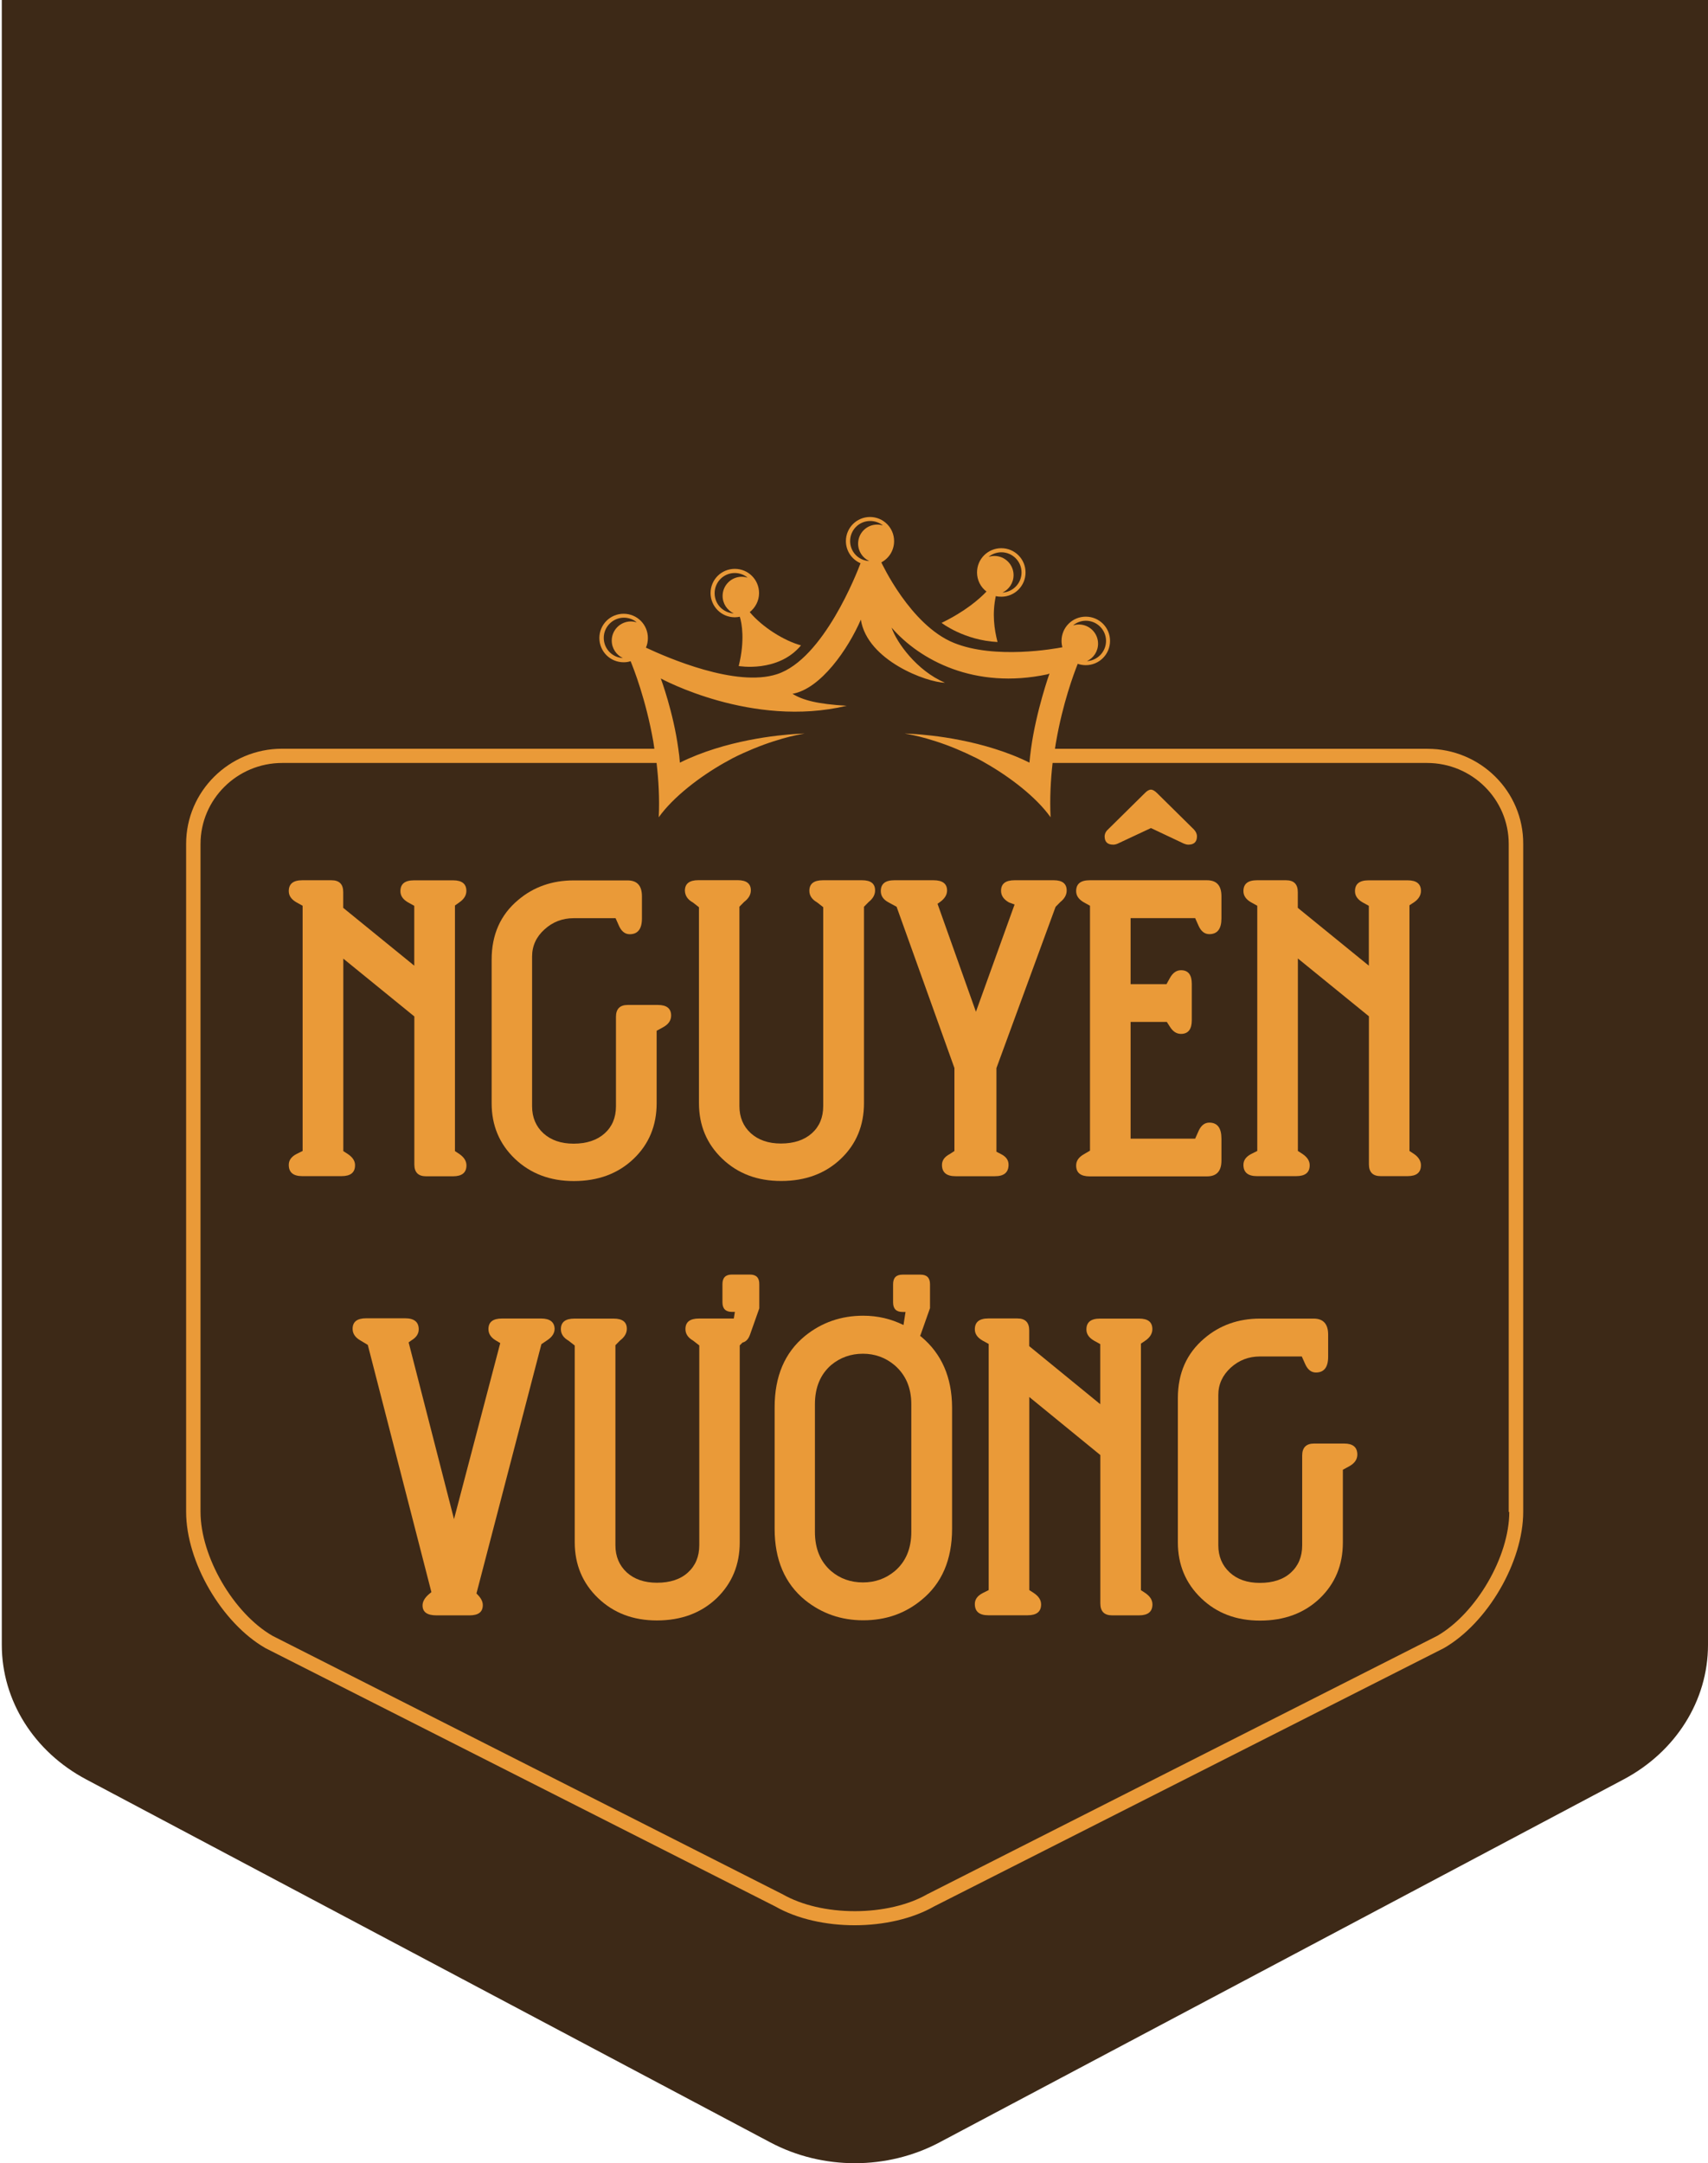
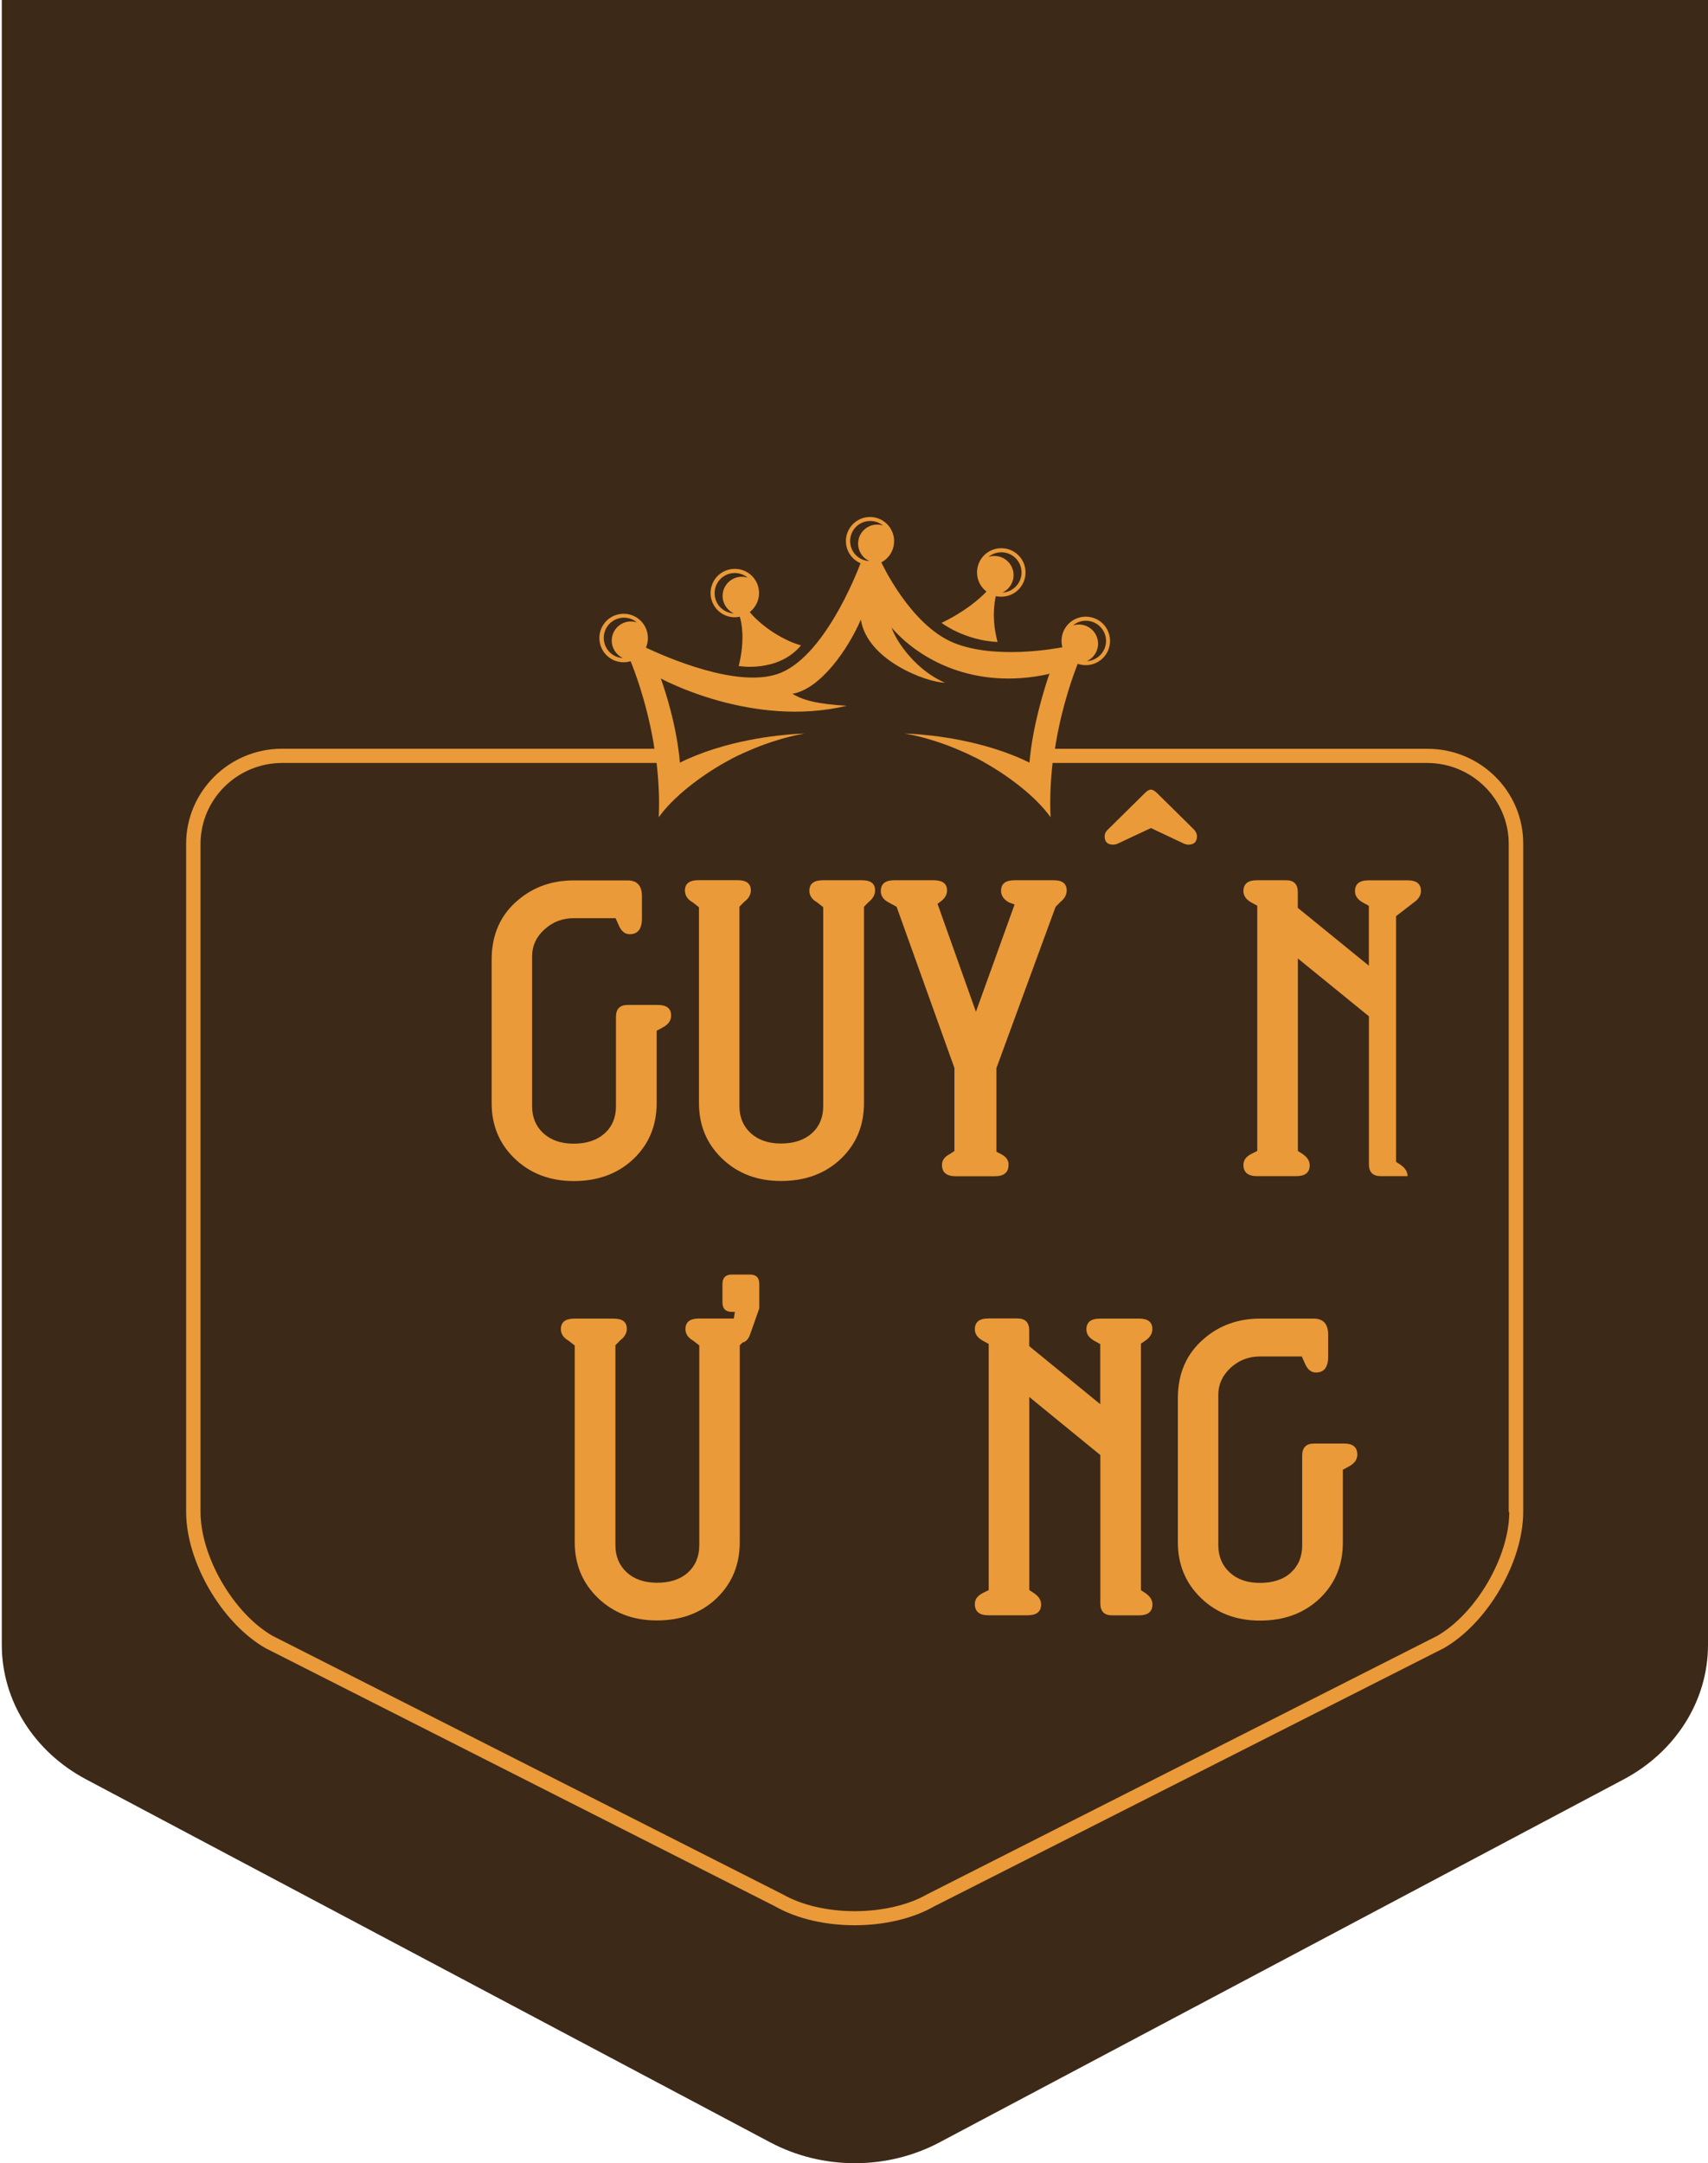
<svg xmlns="http://www.w3.org/2000/svg" version="1.1" id="Layer_1" x="0px" y="0px" viewBox="0 0 218.31 276.5" style="enable-background:new 0 0 218.31 276.5;" xml:space="preserve">
  <style type="text/css">
	.st0{fill:#3D2917;}
	.st1{fill:#EA9A38;}
</style>
  <g>
    <path class="st0" d="M0.23,210.25c0,7.1,4.11,13.65,10.79,17.19l87.45,46.4c6.68,3.54,14.92,3.54,21.6,0l87.45-46.4   c6.68-3.54,10.79-10.09,10.79-17.19V0H0.23V210.25z" />
    <g>
-       <path class="st1" d="M44.48,147.52l-0.6-0.39v-24.6l9.08,7.39v18.91c0,1.02,0.5,1.52,1.51,1.52h3.43c1.14,0,1.72-0.46,1.72-1.39    c0-0.54-0.29-1.03-0.88-1.44l-0.59-0.39v-31.39l0.6-0.43c0.57-0.4,0.86-0.88,0.86-1.44c0-0.89-0.56-1.35-1.69-1.35h-5.01    c-1.16,0-1.73,0.46-1.73,1.39c0,0.59,0.33,1.06,0.99,1.44l0.78,0.43v7.65l-9.08-7.39v-2.01c0-1.02-0.5-1.52-1.51-1.52h-3.72    c-1.16,0-1.73,0.46-1.73,1.39c0,0.59,0.33,1.06,0.99,1.44l0.78,0.43v31.34l-0.78,0.39c-0.67,0.35-0.99,0.81-0.99,1.39    c0,0.96,0.57,1.44,1.73,1.44h5.01c1.16,0,1.73-0.46,1.73-1.39C45.39,148.41,45.08,147.92,44.48,147.52" />
      <path class="st1" d="M73.34,150.96c3.11,0,5.65-0.95,7.63-2.83s2.96-4.27,2.96-7.12v-9.26l0.86-0.47    c0.67-0.38,0.99-0.86,0.99-1.48c0-0.89-0.56-1.35-1.69-1.35h-3.85c-1,0-1.51,0.5-1.51,1.52v11.43c0,1.45-0.49,2.61-1.45,3.47    c-0.96,0.86-2.29,1.31-3.96,1.31c-1.62,0-2.9-0.45-3.86-1.32c-0.96-0.88-1.45-2.04-1.45-3.46v-19.13c0-1.37,0.53-2.52,1.58-3.47    c1.05-0.96,2.3-1.44,3.74-1.44h5.35l0.47,1.05c0.32,0.67,0.77,1,1.34,1c1.03,0,1.56-0.67,1.56-2.01v-2.83    c0-1.37-0.61-2.04-1.85-2.04h-6.87c-2.76,0-5.15,0.84-7.12,2.52c-2.24,1.88-3.37,4.42-3.37,7.61v18.35c0,2.84,0.99,5.21,2.98,7.11    C67.81,150.01,70.32,150.96,73.34,150.96" />
      <path class="st1" d="M88.56,115.35l0.78,0.61v25.04c0,2.84,0.99,5.21,2.98,7.11c1.99,1.9,4.49,2.84,7.52,2.84    c3.11,0,5.65-0.95,7.63-2.83c1.98-1.88,2.96-4.27,2.96-7.12v-25.1l0.6-0.61c0.54-0.43,0.82-0.92,0.82-1.48    c0-0.86-0.54-1.3-1.65-1.3h-5.02c-1.16,0-1.73,0.45-1.73,1.35c0,0.61,0.33,1.1,0.99,1.48l0.78,0.61v25.43    c0,1.45-0.49,2.61-1.45,3.47c-0.96,0.86-2.29,1.31-3.95,1.31c-1.62,0-2.9-0.45-3.86-1.32c-0.96-0.88-1.45-2.04-1.45-3.46v-25.49    l0.6-0.61c0.57-0.43,0.86-0.92,0.86-1.48c0-0.86-0.56-1.3-1.69-1.3h-5.01c-1.16,0-1.73,0.45-1.73,1.35    C87.57,114.49,87.89,114.98,88.56,115.35" />
      <path class="st1" d="M128.91,148.87c0-0.59-0.32-1.03-0.95-1.35l-0.6-0.31v-10.69l7.56-20.61l0.6-0.61    c0.54-0.43,0.82-0.92,0.82-1.48c0-0.86-0.54-1.31-1.65-1.31h-5.01c-1.16,0-1.73,0.45-1.73,1.35c0,0.61,0.33,1.1,1.02,1.49    l0.71,0.26l-4.94,13.71l-4.91-13.8l0.31-0.22c0.6-0.43,0.91-0.92,0.91-1.48c0-0.86-0.57-1.31-1.73-1.31h-5.01    c-1.16,0-1.73,0.46-1.73,1.39c0,0.61,0.33,1.09,0.99,1.44l1.03,0.56l7.39,20.61v10.61l-0.6,0.39c-0.67,0.35-0.99,0.81-0.99,1.39    c0,0.95,0.57,1.44,1.73,1.44h5.02C128.32,150.35,128.91,149.86,128.91,148.87" />
-       <path class="st1" d="M138.54,147.53c-0.67,0.38-0.99,0.85-0.99,1.44c0,0.93,0.57,1.39,1.73,1.39h14.99c1.24,0,1.85-0.67,1.85-2.02    v-2.8c0-1.37-0.52-2.05-1.55-2.05c-0.57,0-1.02,0.33-1.34,1l-0.47,1.05h-8.25v-14.92h4.63l0.39,0.61    c0.38,0.61,0.85,0.92,1.42,0.92c0.92,0,1.38-0.59,1.38-1.74v-4.66c0-1.16-0.46-1.74-1.38-1.74c-0.57,0-1.05,0.33-1.42,1    l-0.43,0.78h-4.59v-8.44h8.25l0.47,1.05c0.32,0.67,0.77,1,1.34,1c1.03,0,1.55-0.67,1.55-2.01v-2.83c0-1.37-0.61-2.05-1.85-2.05    h-14.99c-1.16,0-1.73,0.46-1.73,1.39c0,0.59,0.33,1.06,0.99,1.44l0.78,0.43v31.3L138.54,147.53z" />
-       <path class="st1" d="M180.76,115.31c0.57-0.4,0.86-0.88,0.86-1.44c0-0.89-0.56-1.35-1.69-1.35h-5.01c-1.16,0-1.73,0.46-1.73,1.39    c0,0.59,0.33,1.06,0.99,1.44l0.78,0.43v7.65l-9.08-7.39v-2.01c0-1.02-0.5-1.52-1.51-1.52h-3.71c-1.16,0-1.73,0.46-1.73,1.39    c0,0.59,0.33,1.06,0.99,1.44l0.78,0.43v31.34l-0.78,0.39c-0.67,0.35-0.99,0.81-0.99,1.39c0,0.95,0.57,1.44,1.73,1.44h5.01    c1.16,0,1.73-0.46,1.73-1.39c0-0.56-0.31-1.03-0.91-1.44l-0.6-0.39v-24.6l9.08,7.39v18.91c0,1.02,0.5,1.52,1.51,1.52h3.43    c1.14,0,1.71-0.46,1.71-1.39c0-0.54-0.29-1.03-0.88-1.44l-0.59-0.39v-31.4L180.76,115.31z" />
+       <path class="st1" d="M180.76,115.31c0.57-0.4,0.86-0.88,0.86-1.44c0-0.89-0.56-1.35-1.69-1.35h-5.01c-1.16,0-1.73,0.46-1.73,1.39    c0,0.59,0.33,1.06,0.99,1.44l0.78,0.43v7.65l-9.08-7.39v-2.01c0-1.02-0.5-1.52-1.51-1.52h-3.71c-1.16,0-1.73,0.46-1.73,1.39    c0,0.59,0.33,1.06,0.99,1.44l0.78,0.43v31.34l-0.78,0.39c-0.67,0.35-0.99,0.81-0.99,1.39c0,0.95,0.57,1.44,1.73,1.44h5.01    c1.16,0,1.73-0.46,1.73-1.39c0-0.56-0.31-1.03-0.91-1.44l-0.6-0.39v-24.6l9.08,7.39v18.91c0,1.02,0.5,1.52,1.51,1.52h3.43    c0-0.54-0.29-1.03-0.88-1.44l-0.59-0.39v-31.4L180.76,115.31z" />
      <path class="st1" d="M142.29,107.96c0.18,0,0.36-0.04,0.57-0.13l4.25-1.99l4.21,1.99c0.21,0.08,0.39,0.13,0.57,0.13    c0.73,0,1.1-0.35,1.1-1.06c0-0.32-0.14-0.61-0.39-0.88l-4.7-4.64c-0.29-0.29-0.56-0.45-0.79-0.45c-0.24,0-0.5,0.15-0.79,0.45    l-4.7,4.64c-0.29,0.26-0.43,0.57-0.43,0.92C141.21,107.63,141.57,107.96,142.29,107.96" />
-       <path class="st1" d="M69.17,168.53h-5.01c-1.16,0-1.73,0.45-1.73,1.35c0,0.61,0.33,1.1,0.99,1.48l0.52,0.31l-5.91,22.5l-5.8-22.59    l0.36-0.26c0.63-0.38,0.93-0.85,0.93-1.41c0-0.93-0.57-1.41-1.73-1.41H46.8c-1.16,0-1.73,0.45-1.73,1.35    c0,0.61,0.33,1.1,0.99,1.48l0.95,0.57l8.13,31.6l-0.31,0.26c-0.54,0.46-0.82,0.95-0.82,1.44c0,0.85,0.59,1.27,1.77,1.27h4.24    c1.13,0,1.69-0.43,1.69-1.31c0-0.43-0.21-0.85-0.6-1.27l-0.21-0.22l8.3-31.86l0.78-0.53c0.6-0.4,0.91-0.89,0.91-1.44    C70.86,168.99,70.3,168.53,69.17,168.53" />
-       <path class="st1" d="M117.74,170.85c-0.04-0.04-0.1-0.07-0.14-0.11c0.03-0.06,0.06-0.1,0.08-0.17l1.19-3.37v-3.05    c0-0.82-0.4-1.23-1.21-1.23h-2.3c-0.81,0-1.21,0.4-1.21,1.23v2.31c0,0.82,0.4,1.23,1.21,1.23h0.38l-0.26,1.67    c-1.58-0.78-3.29-1.19-5.15-1.19c-2.82,0-5.3,0.86-7.43,2.58c-2.59,2.12-3.89,5.16-3.89,9.12v15.53c0,3.96,1.3,7,3.89,9.12    c2.13,1.71,4.6,2.58,7.43,2.58c2.86,0,5.33-0.85,7.43-2.58c2.62-2.12,3.93-5.16,3.93-9.12v-15.53    C121.67,176.05,120.36,173.03,117.74,170.85 M116.48,195.8c0,2.15-0.71,3.82-2.12,5.02c-1.16,0.96-2.51,1.44-4.06,1.44    c-1.56,0-2.91-0.47-4.06-1.44c-1.38-1.2-2.08-2.86-2.08-5.02v-16.31c0-2.15,0.7-3.82,2.08-5.02c1.16-0.96,2.51-1.44,4.06-1.44    c1.52,0,2.89,0.49,4.06,1.48c1.41,1.23,2.12,2.87,2.12,4.98V195.8z" />
      <path class="st1" d="M146.43,171.33c0.57-0.4,0.86-0.89,0.86-1.44c0-0.91-0.56-1.35-1.69-1.35h-5.01c-1.16,0-1.73,0.46-1.73,1.39    c0,0.59,0.33,1.06,0.99,1.44l0.78,0.43v7.68l-9.08-7.42v-2.01c0-1.02-0.5-1.53-1.51-1.53h-3.71c-1.16,0-1.73,0.46-1.73,1.39    c0,0.59,0.33,1.06,0.99,1.44l0.78,0.43v31.46l-0.78,0.39c-0.67,0.35-0.99,0.81-0.99,1.39c0,0.96,0.57,1.44,1.73,1.44h5.01    c1.16,0,1.73-0.46,1.73-1.39c0-0.56-0.31-1.03-0.91-1.44l-0.6-0.39v-24.68l9.08,7.42v18.96c0,1.02,0.5,1.53,1.51,1.53h3.43    c1.14,0,1.72-0.46,1.72-1.39c0-0.56-0.29-1.03-0.88-1.44l-0.59-0.39v-31.51L146.43,171.33z" />
      <path class="st1" d="M171.8,184.51h-3.85c-1,0-1.51,0.52-1.51,1.53v11.48c0,1.45-0.49,2.62-1.45,3.49    c-0.96,0.88-2.29,1.31-3.96,1.31c-1.62,0-2.9-0.45-3.86-1.34s-1.45-2.05-1.45-3.47v-19.2c0-1.37,0.53-2.52,1.58-3.49    c1.05-0.96,2.3-1.44,3.74-1.44h5.35l0.47,1.05c0.32,0.67,0.77,1,1.34,1c1.03,0,1.56-0.67,1.56-2.01v-2.83    c0-1.37-0.63-2.05-1.85-2.05h-6.87c-2.76,0-5.15,0.85-7.12,2.54c-2.24,1.9-3.37,4.43-3.37,7.64v18.42c0,2.84,0.99,5.23,2.98,7.14    c1.98,1.91,4.49,2.86,7.52,2.86c3.11,0,5.65-0.95,7.63-2.83c1.98-1.9,2.96-4.28,2.96-7.15v-9.3l0.86-0.47    c0.67-0.38,0.99-0.88,0.99-1.48C173.48,184.96,172.91,184.51,171.8,184.51" />
      <path class="st1" d="M95.85,162.91h-2.3c-0.81,0-1.21,0.4-1.21,1.23v2.31c0,0.82,0.4,1.23,1.21,1.23h0.38l-0.14,0.85h-4.45    c-1.16,0-1.73,0.45-1.73,1.35c0,0.61,0.33,1.1,0.99,1.48l0.78,0.61v25.53c0,1.45-0.49,2.62-1.45,3.49    c-0.96,0.88-2.29,1.31-3.96,1.31c-1.62,0-2.9-0.45-3.86-1.32c-0.96-0.89-1.45-2.05-1.45-3.47v-25.57l0.6-0.61    c0.57-0.43,0.86-0.93,0.86-1.48c0-0.88-0.56-1.31-1.69-1.31h-5.01c-1.16,0-1.73,0.45-1.73,1.35c0,0.61,0.33,1.1,0.99,1.48    l0.78,0.61v25.14c0,2.84,0.99,5.23,2.98,7.14c1.99,1.91,4.49,2.86,7.52,2.86c3.11,0,5.65-0.95,7.63-2.83    c1.97-1.9,2.96-4.28,2.96-7.15v-25.18l0.36-0.36c0.45-0.11,0.75-0.45,0.95-1l1.19-3.37v-3.05    C97.07,163.32,96.67,162.91,95.85,162.91" />
      <path class="st1" d="M182.46,95.71h-10.78h-0.53h-0.82h-35.49c0.08-0.56,0.15-0.93,0.15-0.93c0.85-4.88,2.23-8.59,2.76-9.93h0.01    c0.32,0.11,0.66,0.17,1.02,0.17c1.71,0,3.1-1.38,3.1-3.1s-1.38-3.1-3.1-3.1c-1.72,0-3.1,1.38-3.1,3.1c0,0.28,0.04,0.56,0.11,0.81    c-0.91,0.18-8.62,1.58-13.87-0.56c-5.59-2.27-9.27-10.29-9.27-10.29l0,0c0.98-0.52,1.63-1.53,1.63-2.72c0-1.7-1.38-3.08-3.08-3.08    c-1.7,0-3.08,1.38-3.08,3.08c0,1.27,0.77,2.36,1.87,2.83c-0.42,1.12-4.71,12.24-10.67,14.18c-5.24,1.72-14.03-2.11-16.76-3.39    c0.17-0.38,0.25-0.79,0.25-1.23c0-1.72-1.38-3.1-3.1-3.1s-3.1,1.38-3.1,3.1c0,1.72,1.38,3.1,3.1,3.1c0.31,0,0.61-0.04,0.89-0.14    c0.38,0.92,1.95,4.89,2.9,10.26c0,0,0.07,0.45,0.14,0.93H36.05c-6.75,0-12.26,5.45-12.26,12.16v85.37    c0,6.41,4.55,14.22,10.14,17.43l65.17,33.02c2.8,1.6,6.47,2.4,10.14,2.4s7.35-0.81,10.14-2.4l65.17-33.02    c5.59-3.21,10.14-11.02,10.14-17.43v-85.37C194.72,101.16,189.23,95.71,182.46,95.71 M138.79,79.34c1.42,0,2.58,1.16,2.58,2.58    c0,1.38-1.09,2.51-2.44,2.58c0.84-0.39,1.42-1.24,1.42-2.23c0-1.35-1.1-2.45-2.45-2.45c-0.25,0-0.5,0.04-0.74,0.11    C137.61,79.56,138.18,79.34,138.79,79.34 M80.64,79.43c-1.35,0-2.45,1.1-2.45,2.45c0,0.99,0.59,1.84,1.42,2.23    c-1.37-0.07-2.44-1.2-2.44-2.58c0-1.42,1.16-2.58,2.58-2.58c0.61,0,1.19,0.22,1.63,0.59C81.14,79.48,80.9,79.43,80.64,79.43     M108.66,69.16c0-1.42,1.14-2.57,2.57-2.57c0.61,0,1.19,0.22,1.62,0.57c-0.24-0.07-0.47-0.11-0.73-0.11    c-1.35,0-2.44,1.09-2.44,2.44c0,0.99,0.59,1.83,1.42,2.22C109.74,71.65,108.66,70.54,108.66,69.16 M192.91,193.24    c0,5.72-4.21,12.95-9.19,15.84l-65.13,33l-0.04,0.01l-0.04,0.03c-2.4,1.38-5.77,2.16-9.24,2.16c-3.53,0-6.8-0.77-9.24-2.16    l-0.04-0.03l-0.04-0.01l-65.13-33c-4.99-2.89-9.19-10.12-9.19-15.84v-85.37c0-5.7,4.68-10.35,10.44-10.35h47.85    c0.26,2.19,0.39,4.52,0.28,6.94c1.84-2.59,5.27-5.2,8.34-6.94c0.38-0.21,0.74-0.4,1.09-0.6c0.91-0.47,1.8-0.86,2.64-1.21    c3.78-1.56,6.58-1.95,6.58-1.95s-5.56,0.08-11.5,1.95c-1.49,0.47-3,1.05-4.45,1.77c-0.04-0.59-0.11-1.19-0.2-1.77    c-0.64-4.71-2.24-8.99-2.24-8.99s11.67,6.39,23.76,3.49c-3.75-0.22-5.59-0.71-6.93-1.53c3.61-0.63,7.12-5.73,8.74-9.48    c0.82,5.23,8.44,8.03,10.75,8.06c-3.61-1.53-6.19-5.16-6.82-7.04c3.58,4.14,10.61,7.95,19.92,5.97l0.26-0.1    c0,0-1.7,4.78-2.36,9.62c-0.08,0.59-0.15,1.19-0.2,1.77c-1.45-0.73-2.96-1.3-4.45-1.77c-5.93-1.87-11.5-1.95-11.5-1.95    s2.82,0.39,6.58,1.95c0.84,0.35,1.72,0.75,2.64,1.21c0.36,0.18,0.73,0.39,1.09,0.6c3.07,1.74,6.5,4.34,8.34,6.94    c-0.11-2.41,0.01-4.75,0.26-6.94h36.45h0.63h10.78c5.76,0,10.44,4.64,10.44,10.35v85.39H192.91z" />
      <path class="st1" d="M127.5,82.06c-0.42-1.63-0.7-3.6-0.22-5.87c0.22,0.06,0.46,0.08,0.7,0.08c1.72,0,3.1-1.38,3.1-3.1    c0-1.72-1.38-3.1-3.1-3.1s-3.1,1.38-3.1,3.1c0,0.99,0.47,1.88,1.21,2.44c-0.93,0.98-2.77,2.57-5.74,4    C120.35,79.63,123.26,81.85,127.5,82.06 M127.99,70.59c1.42,0,2.58,1.16,2.58,2.58c0,1.38-1.09,2.5-2.44,2.57    c0.84-0.39,1.42-1.24,1.42-2.23c0-1.35-1.1-2.45-2.45-2.45c-0.25,0-0.5,0.04-0.74,0.11C126.8,70.82,127.36,70.59,127.99,70.59" />
      <path class="st1" d="M93.92,78.9c0.22,0,0.43-0.03,0.64-0.07c0.25,0.82,0.68,2.97-0.14,6.3c0,0,5.02,0.89,7.96-2.64    c-2.19-0.6-4.95-2.34-6.55-4.25c0.71-0.57,1.19-1.44,1.19-2.43c0-1.72-1.38-3.1-3.1-3.1s-3.1,1.38-3.1,3.1    C90.83,77.52,92.21,78.9,93.92,78.9 M93.92,73.24c0.61,0,1.19,0.22,1.63,0.59c-0.24-0.07-0.47-0.11-0.74-0.11    c-1.35,0-2.45,1.1-2.45,2.45c0,0.99,0.59,1.84,1.42,2.23c-1.37-0.07-2.44-1.2-2.44-2.57C91.34,74.39,92.49,73.24,93.92,73.24" />
    </g>
  </g>
</svg>